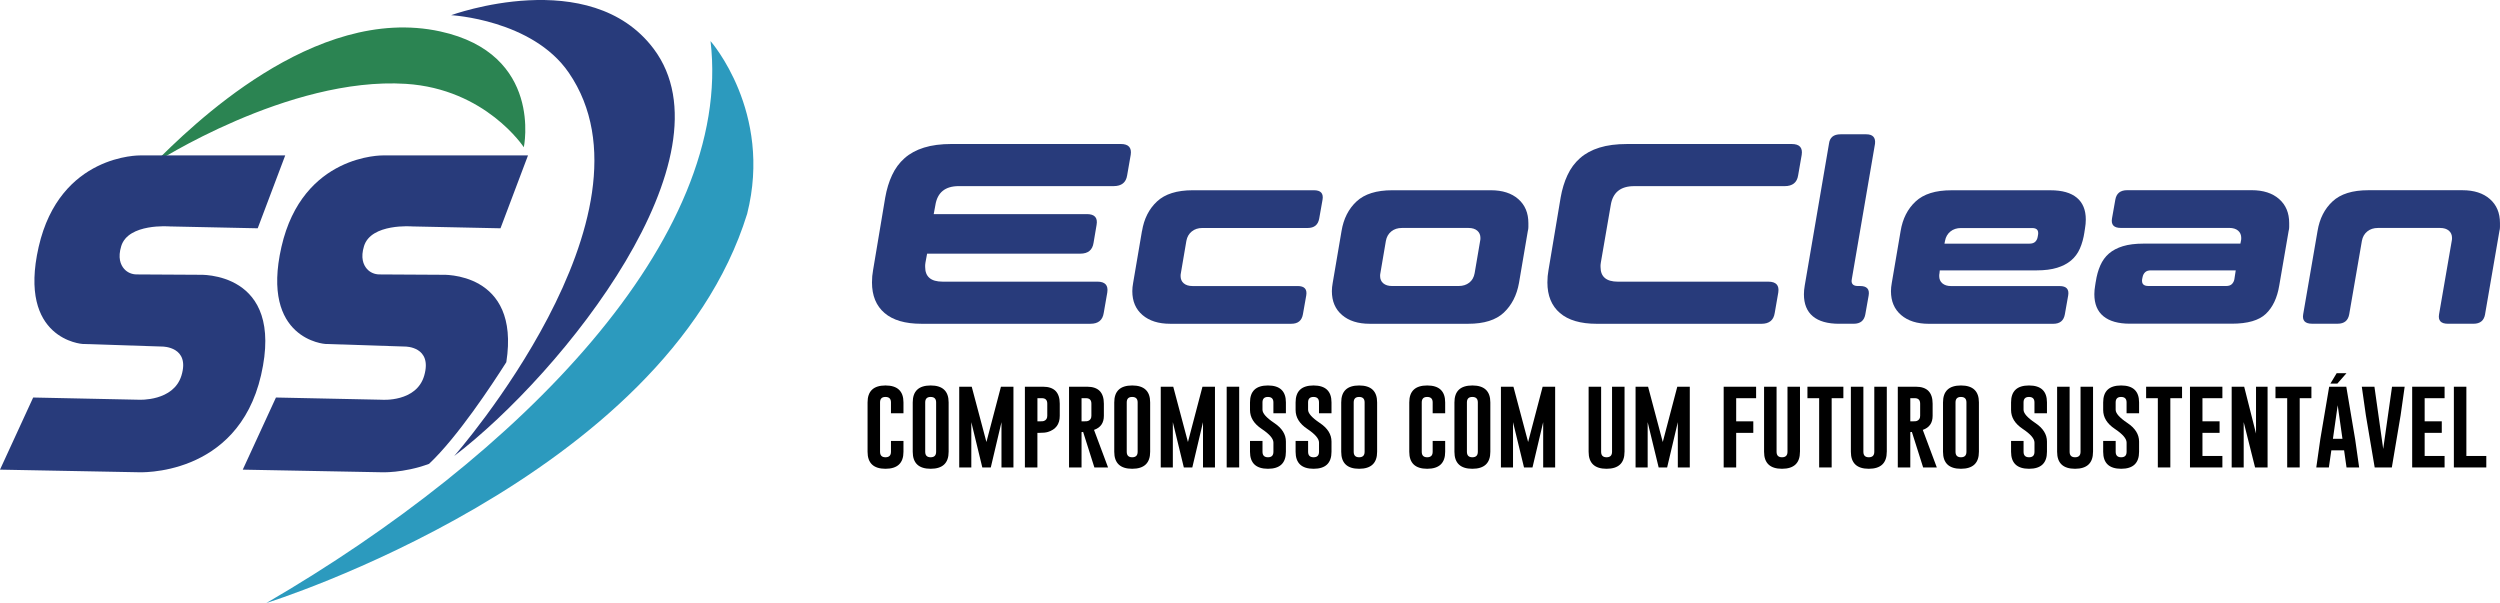
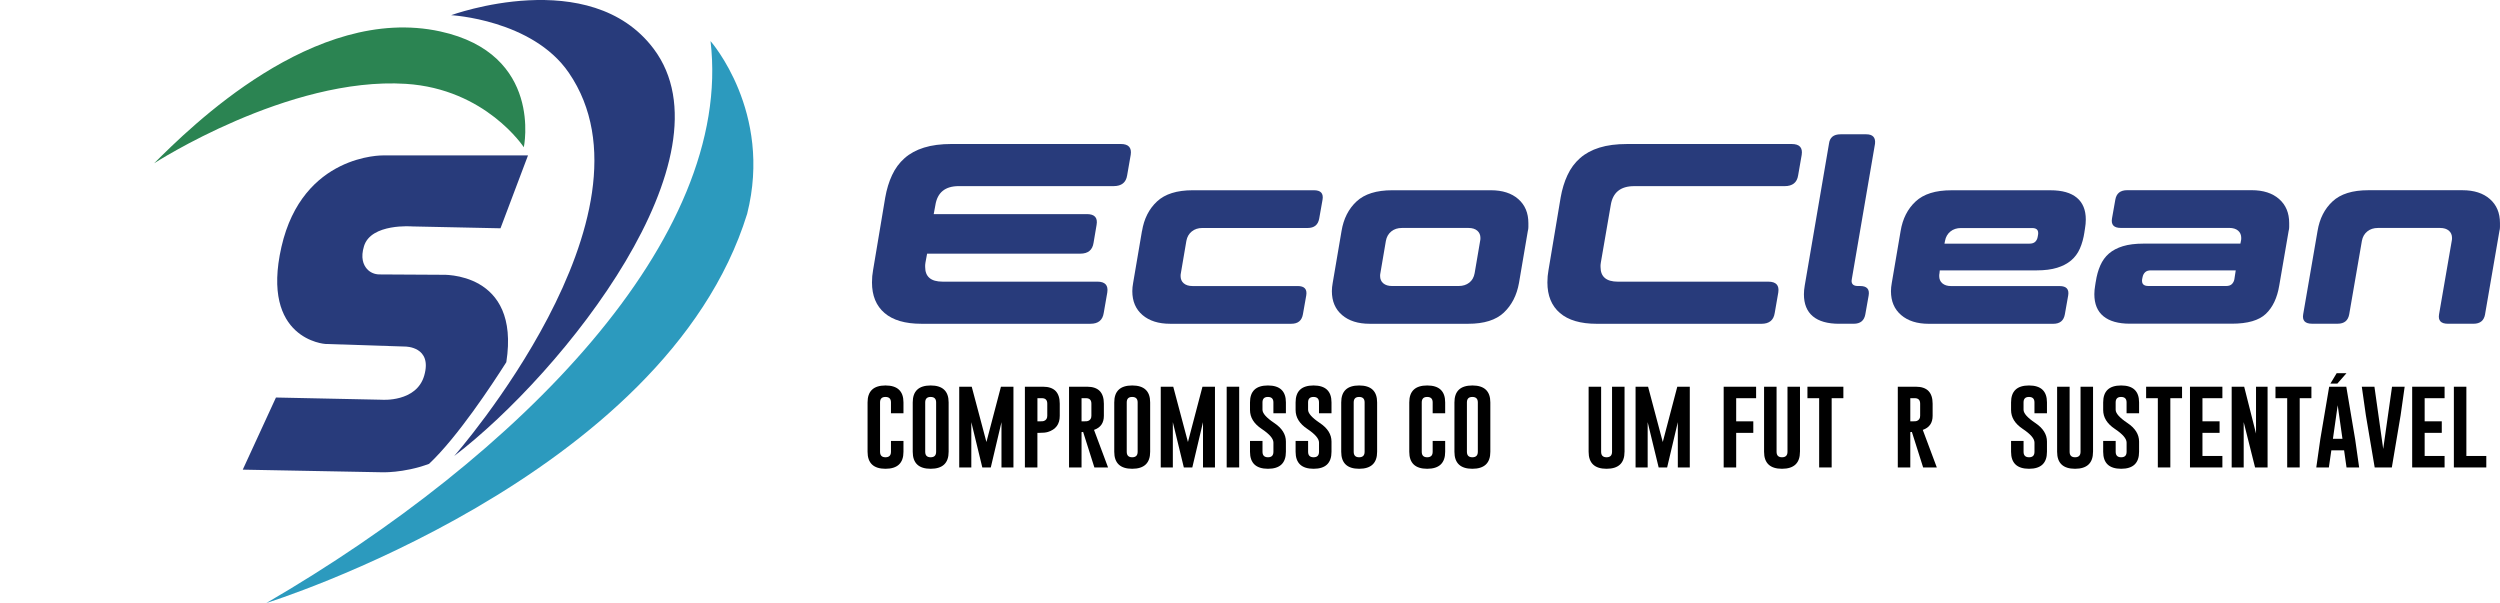
<svg xmlns="http://www.w3.org/2000/svg" id="Camada_2" data-name="Camada 2" viewBox="0 0 979.78 236.34">
  <defs>
    <style>
      .cls-1 {
        fill: #2c9abe;
      }

      .cls-2 {
        fill: #283b7b;
      }

      .cls-3 {
        fill: #2b8452;
      }
    </style>
  </defs>
  <g id="Camada_1-2" data-name="Camada 1">
    <g>
      <path class="cls-3" d="M205.29,57.71s7.71-36.58-32.79-45.4C123.08,1.55,74.45,50,60.4,64c0,0,52.59-34.04,98.64-31.14,31.33,1.97,46.25,24.85,46.25,24.85Z" />
      <path class="cls-1" d="M278.47,16.13c9.11,77.39-75.01,162.6-174.08,220.2,0,0,156.27-48.6,188.43-152.54,10.09-39.99-14.34-67.67-14.34-67.67Z" />
      <path class="cls-2" d="M176.79,5.96s54.47-19.96,79.38,13.16c31.78,42.25-35.09,126.67-78.17,159.6,0,0,83.14-94.61,44.89-150.26-14.29-20.8-46.11-22.51-46.11-22.51Z" />
-       <path class="cls-2" d="M111.78,60.91h-56.84s-31.48-.58-39.79,35.85c-8.31,36.43,17.2,38.04,17.2,38.04l31.33,1.02s10.91,0,7.43,11.37c-3.12,10.19-16.61,9.47-16.61,9.47l-41.5-.87L0,184.06l54.07,1.02s38.98,2.15,48.24-38.04c9.47-41.1-24.34-39.35-24.34-39.35l-24.43-.14c-1.86-.01-3.65-.76-4.88-2.16-1.44-1.64-2.53-4.41-1.15-8.93,2.77-9.04,18.95-7.72,18.95-7.72l34.54.73,10.78-28.56Z" />
      <path class="cls-2" d="M198.43,141.96c5.61-35.84-25.31-34.27-25.31-34.27l-24.43-.14c-1.86-.01-3.65-.76-4.88-2.16-1.44-1.64-2.53-4.41-1.15-8.93,2.77-9.04,18.95-7.72,18.95-7.72l34.54.73,10.78-28.56h-56.84s-31.48-.58-39.79,35.85c-8.31,36.43,17.2,38.04,17.2,38.04l31.33,1.02s10.72-.06,7.43,11.37c-3.03,10.54-16.61,9.47-16.61,9.47l-41.5-.87-13.01,28.27,54.07,1.02s8.75.48,18.94-3.29c11.07-10.39,24.57-30.85,30.27-39.83Z" />
    </g>
    <g>
      <path class="cls-2" d="M361.07,126.89c-6.34,0-11.14-1.41-14.42-4.23-3.28-2.82-4.91-6.81-4.91-11.98,0-1.68.14-3.29.43-4.83l4.75-28.38c.58-3.29,1.47-6.24,2.7-8.86,1.22-2.62,2.86-4.83,4.91-6.64,2.05-1.81,4.59-3.19,7.61-4.13,3.02-.94,6.62-1.41,10.8-1.41h66.31c3.02,0,4.32,1.41,3.89,4.23l-1.4,8.05c-.43,2.82-2.2,4.23-5.29,4.23h-60.69c-5.33,0-8.39,2.48-9.18,7.45l-.65,3.52h60.05c3.02,0,4.28,1.41,3.78,4.23l-1.19,7.04c-.43,2.82-2.16,4.23-5.18,4.23h-60.05l-.65,3.52c-.07.34-.11.64-.11.91v.8c0,3.82,2.27,5.74,6.8,5.74h60.69c3.02,0,4.32,1.41,3.89,4.23l-1.4,8.05c-.43,2.82-2.16,4.23-5.18,4.23h-66.31Z" />
      <path class="cls-2" d="M447.57,90.56c.79-4.83,2.75-8.7,5.89-11.62,3.13-2.92,7.79-4.38,13.99-4.38h47.52c2.66,0,3.78,1.24,3.35,3.72l-1.3,7.35c-.43,2.48-1.94,3.72-4.54,3.72h-41.25c-1.66,0-3.04.45-4.16,1.36-1.12.91-1.82,2.13-2.11,3.67l-2.16,12.68c-.07.27-.11.64-.11,1.11,0,1.21.41,2.16,1.24,2.87.83.7,1.96,1.06,3.4,1.06h41.25c2.66,0,3.78,1.24,3.35,3.72l-1.3,7.35c-.43,2.48-1.94,3.72-4.54,3.72h-47.52c-4.54,0-8.14-1.14-10.8-3.42-2.67-2.28-4-5.4-4-9.36,0-1.01.11-2.08.32-3.22l3.46-20.33Z" />
      <path class="cls-2" d="M525.76,90.56c.79-4.83,2.75-8.7,5.89-11.62,3.13-2.92,7.79-4.38,13.99-4.38h38.66c4.54,0,8.12,1.16,10.75,3.47,2.63,2.31,3.94,5.45,3.94,9.41v1.56c0,.5-.07,1.02-.22,1.56l-3.46,20.33c-.86,4.83-2.85,8.7-5.94,11.62-3.1,2.92-7.74,4.38-13.93,4.38h-38.66c-4.54,0-8.14-1.14-10.8-3.42-2.67-2.28-4-5.4-4-9.36,0-1.01.11-2.08.32-3.22l3.46-20.33ZM580.09,94.38c.07-.27.11-.64.11-1.11,0-1.21-.42-2.16-1.24-2.87-.83-.7-1.96-1.06-3.4-1.06h-26.14c-1.66,0-3.04.45-4.16,1.36-1.12.91-1.82,2.13-2.11,3.67l-2.16,12.68c-.07.27-.11.64-.11,1.11,0,1.21.41,2.16,1.24,2.87.83.7,1.96,1.06,3.4,1.06h26.14c1.66,0,3.04-.44,4.16-1.31,1.12-.87,1.82-2.11,2.11-3.72l2.16-12.68Z" />
      <path class="cls-2" d="M611.62,77.48c.58-3.29,1.47-6.24,2.7-8.86,1.22-2.62,2.86-4.83,4.91-6.64,2.05-1.81,4.59-3.19,7.61-4.13,3.02-.94,6.62-1.41,10.8-1.41h64.58c3.02,0,4.32,1.41,3.89,4.23l-1.4,8.05c-.43,2.82-2.2,4.23-5.29,4.23h-58.97c-5.33,0-8.39,2.48-9.18,7.45l-3.89,22.54c-.07.34-.11.64-.11.91v.8c0,3.82,2.27,5.74,6.8,5.74h58.97c3.02,0,4.32,1.41,3.89,4.23l-1.4,8.05c-.43,2.82-2.16,4.23-5.18,4.23h-64.58c-6.34,0-11.14-1.41-14.42-4.23-3.28-2.82-4.91-6.81-4.91-11.98,0-1.68.14-3.29.43-4.83l4.75-28.38Z" />
      <path class="cls-2" d="M720.8,126.89c-4.54,0-7.98-.97-10.31-2.92-2.34-1.95-3.51-4.83-3.51-8.65,0-1.07.11-2.21.32-3.42l9.5-55.55c.29-2.48,1.8-3.72,4.54-3.72h10.04c2.59,0,3.74,1.24,3.46,3.72l-9.07,52.93c-.07.27-.11.54-.11.8,0,1.34.83,2.01,2.48,2.01h.86c2.66,0,3.78,1.24,3.35,3.72l-1.3,7.35c-.43,2.48-1.94,3.72-4.54,3.72h-5.72Z" />
      <path class="cls-2" d="M816.92,90.96c-.36,2.42-.96,4.56-1.78,6.44-.83,1.88-1.98,3.44-3.46,4.68-1.48,1.24-3.31,2.2-5.51,2.87-2.2.67-4.84,1.01-7.94,1.01h-38.01l-.11,1.11c-.07.27-.11.64-.11,1.11,0,1.21.41,2.16,1.24,2.87.83.7,1.96,1.06,3.4,1.06h42.55c2.66,0,3.78,1.24,3.35,3.72l-1.3,7.35c-.43,2.48-1.94,3.72-4.54,3.72h-48.81c-4.54,0-8.14-1.14-10.8-3.42-2.67-2.28-4-5.4-4-9.36,0-1.01.11-2.08.32-3.22l3.46-20.33c.79-4.83,2.75-8.7,5.89-11.62,3.13-2.92,7.79-4.38,13.99-4.38h38.88c4.54,0,7.97.97,10.31,2.92,2.34,1.95,3.51,4.8,3.51,8.55,0,1.14-.11,2.31-.32,3.52l-.22,1.41ZM762.06,95.49h33.26c1.01,0,1.76-.23,2.27-.7.5-.47.83-1.07.97-1.81l.11-.6c.07-.33.11-.57.11-.7v-.4c0-1.27-.79-1.91-2.38-1.91h-27.86c-1.66,0-3.04.45-4.16,1.36-1.12.91-1.82,2.13-2.11,3.67l-.22,1.11Z" />
      <path class="cls-2" d="M821.35,110.48c.36-2.42.95-4.56,1.78-6.44.83-1.88,1.96-3.44,3.4-4.68,1.44-1.24,3.26-2.2,5.45-2.87,2.2-.67,4.88-1.01,8.05-1.01h38.01l.22-1.11c.07-.27.11-.64.11-1.11,0-1.21-.41-2.16-1.24-2.87-.83-.7-1.96-1.06-3.4-1.06h-42.55c-2.74,0-3.89-1.24-3.46-3.72l1.3-7.35c.43-2.48,1.98-3.72,4.64-3.72h48.81c4.54,0,8.12,1.16,10.75,3.47,2.63,2.31,3.94,5.45,3.94,9.41v1.56c0,.5-.07,1.02-.22,1.56l-3.67,21.33c-.79,4.83-2.54,8.54-5.24,11.12-2.7,2.58-7.15,3.87-13.34,3.87h-39.96c-4.54,0-7.99-.97-10.37-2.92-2.38-1.95-3.56-4.83-3.56-8.65,0-1.07.11-2.21.32-3.42l.22-1.41ZM872.43,112.09c1.01,0,1.76-.25,2.27-.75.5-.5.83-1.12.97-1.86l.54-3.52h-33.26c-1.01,0-1.76.25-2.27.75-.5.5-.83,1.12-.97,1.86l-.11.5c-.07.34-.11.55-.11.65v.35c0,1.34.83,2.01,2.48,2.01h30.46Z" />
      <path class="cls-2" d="M973.94,123.16c-.43,2.48-1.94,3.72-4.54,3.72h-10.04c-2.74,0-3.89-1.24-3.46-3.72l4.97-28.78c.07-.27.11-.64.11-1.11,0-1.21-.41-2.16-1.24-2.87-.83-.7-1.96-1.06-3.4-1.06h-24.41c-1.66,0-3.04.45-4.16,1.36-1.12.91-1.82,2.13-2.11,3.67l-4.97,28.78c-.43,2.48-1.94,3.72-4.54,3.72h-10.04c-2.74,0-3.89-1.24-3.46-3.72l5.62-32.6c.79-4.83,2.75-8.7,5.89-11.62,3.13-2.92,7.79-4.38,13.99-4.38h36.93c4.54,0,8.12,1.16,10.75,3.47,2.63,2.31,3.94,5.45,3.94,9.41v1.56c0,.5-.07,1.02-.22,1.56l-5.62,32.6Z" />
    </g>
    <g>
      <path d="M354.08,177.06c0,4.43-2.35,6.65-7.04,6.66-4.68,0-7.03-2.22-7.03-6.66v-19.35c0-4.43,2.34-6.64,7.03-6.64s7.04,2.22,7.04,6.64v4.26h-4.9v-4.26c0-1.42-.71-2.13-2.13-2.14h-.04c-1.41,0-2.11.72-2.11,2.14v19.35c0,1.43.71,2.15,2.13,2.15s2.15-.72,2.15-2.15v-4.26h4.9v4.26Z" />
      <path d="M371.78,177.06c0,4.43-2.35,6.65-7.04,6.66-4.68,0-7.03-2.22-7.03-6.66v-19.35c0-4.43,2.34-6.64,7.03-6.64s7.04,2.22,7.04,6.64v19.35ZM366.88,157.71c0-1.42-.71-2.13-2.13-2.14h-.04c-1.41,0-2.11.72-2.11,2.14v19.35c0,1.43.71,2.15,2.13,2.15s2.15-.72,2.15-2.15v-19.35Z" />
      <path d="M386.59,173.23l5.69-21.67h4.9v31.64h-4.69v-17.75l-4.19,17.75h-3.32l-4.31-17.75v17.75h-4.74v-31.64h4.9l5.76,21.67Z" />
      <path d="M401.68,151.56h7.13c4.35.01,6.52,2.23,6.52,6.66v4.76c0,3.27-1.56,5.37-4.69,6.32-.75.23-1.84.34-3.27.34h-.8v13.56h-4.9v-31.64ZM406.58,156.06v9.06h1.13c.68,0,1.15-.04,1.4-.13.89-.33,1.33-1,1.33-2.02v-4.76c0-1.44-.71-2.16-2.13-2.16h-1.73Z" />
      <path d="M418.97,151.56h7.13c4.35.01,6.52,2.23,6.52,6.66v4.76c0,2.78-1.29,4.62-3.86,5.5l5.5,14.72h-5.36l-4.41-13.92-.62.08v13.84h-4.9v-31.64ZM423.87,156.06v9.06h1.13c.68,0,1.15-.04,1.4-.13.89-.33,1.33-1,1.33-2.02v-4.76c0-1.44-.71-2.16-2.13-2.16h-1.73Z" />
      <path d="M450.76,177.06c0,4.43-2.35,6.65-7.04,6.66-4.68,0-7.03-2.22-7.03-6.66v-19.35c0-4.43,2.34-6.64,7.03-6.64s7.04,2.22,7.04,6.64v19.35ZM445.86,157.71c0-1.42-.71-2.13-2.13-2.14h-.04c-1.41,0-2.11.72-2.11,2.14v19.35c0,1.43.71,2.15,2.13,2.15s2.15-.72,2.15-2.15v-19.35Z" />
      <path d="M465.57,173.23l5.69-21.67h4.9v31.64h-4.69v-17.75l-4.19,17.75h-3.32l-4.31-17.75v17.75h-4.74v-31.64h4.9l5.76,21.67Z" />
      <path d="M480.75,151.56h4.9v31.64h-4.9v-31.64Z" />
      <path d="M489.89,157.71c0-4.43,2.34-6.64,7.03-6.64s7.04,2.22,7.04,6.64v4.26h-4.9v-4.26c0-1.42-.71-2.13-2.13-2.14h-.04c-1.41,0-2.11.72-2.11,2.14v2.87c0,1.41,1.53,3.13,4.59,5.18,3.06,2.03,4.59,4.47,4.59,7.3v4c0,4.44-2.34,6.66-7.03,6.66-4.7-.01-7.04-2.23-7.04-6.66v-4.26h4.9v4.26c0,1.43.72,2.15,2.15,2.15s2.13-.72,2.13-2.15v-3.61c0-1.53-1.53-3.31-4.59-5.35-3.06-2.03-4.59-4.5-4.59-7.42v-2.97Z" />
      <path d="M507.76,157.71c0-4.43,2.34-6.64,7.03-6.64s7.04,2.22,7.04,6.64v4.26h-4.9v-4.26c0-1.42-.71-2.13-2.13-2.14h-.04c-1.41,0-2.11.72-2.11,2.14v2.87c0,1.41,1.53,3.13,4.59,5.18,3.06,2.03,4.59,4.47,4.59,7.3v4c0,4.44-2.34,6.66-7.03,6.66-4.7-.01-7.04-2.23-7.04-6.66v-4.26h4.9v4.26c0,1.43.72,2.15,2.15,2.15s2.13-.72,2.13-2.15v-3.61c0-1.53-1.53-3.31-4.59-5.35-3.06-2.03-4.59-4.5-4.59-7.42v-2.97Z" />
      <path d="M539.71,177.06c0,4.43-2.35,6.65-7.04,6.66-4.68,0-7.03-2.22-7.03-6.66v-19.35c0-4.43,2.34-6.64,7.03-6.64s7.04,2.22,7.04,6.64v19.35ZM534.81,157.71c0-1.42-.71-2.13-2.13-2.14h-.04c-1.41,0-2.11.72-2.11,2.14v19.35c0,1.43.71,2.15,2.13,2.15s2.15-.72,2.15-2.15v-19.35Z" />
      <path d="M566.38,177.06c0,4.43-2.35,6.65-7.04,6.66-4.68,0-7.03-2.22-7.03-6.66v-19.35c0-4.43,2.34-6.64,7.03-6.64s7.04,2.22,7.04,6.64v4.26h-4.9v-4.26c0-1.42-.71-2.13-2.13-2.14h-.04c-1.41,0-2.11.72-2.11,2.14v19.35c0,1.43.71,2.15,2.13,2.15s2.15-.72,2.15-2.15v-4.26h4.9v4.26Z" />
      <path d="M584.08,177.06c0,4.43-2.35,6.65-7.04,6.66-4.68,0-7.03-2.22-7.03-6.66v-19.35c0-4.43,2.34-6.64,7.03-6.64s7.04,2.22,7.04,6.64v19.35ZM579.18,157.71c0-1.42-.71-2.13-2.13-2.14h-.04c-1.41,0-2.11.72-2.11,2.14v19.35c0,1.43.71,2.15,2.13,2.15s2.15-.72,2.15-2.15v-19.35Z" />
-       <path d="M598.89,173.23l5.69-21.67h4.9v31.64h-4.69v-17.75l-4.19,17.75h-3.32l-4.31-17.75v17.75h-4.74v-31.64h4.9l5.76,21.67Z" />
      <path d="M636.67,177.06c0,4.43-2.35,6.65-7.04,6.66-4.68,0-7.03-2.22-7.03-6.66v-25.49h4.9v25.49c0,1.43.71,2.15,2.13,2.15s2.15-.72,2.15-2.15v-25.49h4.9v25.49Z" />
      <path d="M651.66,173.23l5.69-21.67h4.9v31.64h-4.69v-17.75l-4.19,17.75h-3.32l-4.31-17.75v17.75h-4.74v-31.64h4.9l5.76,21.67Z" />
      <path d="M675.54,151.56h12.7v4.5h-7.81v9.06h6.71v4.52h-6.71v13.56h-4.9v-31.64Z" />
      <path d="M705.43,177.06c0,4.43-2.35,6.65-7.04,6.66-4.68,0-7.03-2.22-7.03-6.66v-25.49h4.9v25.49c0,1.43.71,2.15,2.13,2.15s2.15-.72,2.15-2.15v-25.49h4.9v25.49Z" />
      <path d="M722.44,151.56v4.5h-4.59v27.14h-4.9v-27.14h-4.59v-4.5h14.07Z" />
-       <path d="M739.45,177.06c0,4.43-2.35,6.65-7.04,6.66-4.68,0-7.03-2.22-7.03-6.66v-25.49h4.9v25.49c0,1.43.71,2.15,2.13,2.15s2.15-.72,2.15-2.15v-25.49h4.9v25.49Z" />
      <path d="M743.77,151.56h7.13c4.35.01,6.52,2.23,6.52,6.66v4.76c0,2.78-1.29,4.62-3.86,5.5l5.5,14.72h-5.36l-4.41-13.92-.62.08v13.84h-4.9v-31.64ZM748.67,156.06v9.06h1.13c.68,0,1.15-.04,1.4-.13.89-.33,1.33-1,1.33-2.02v-4.76c0-1.44-.71-2.16-2.13-2.16h-1.73Z" />
-       <path d="M775.56,177.06c0,4.43-2.35,6.65-7.04,6.66-4.68,0-7.03-2.22-7.03-6.66v-19.35c0-4.43,2.34-6.64,7.03-6.64s7.04,2.22,7.04,6.64v19.35ZM770.67,157.71c0-1.42-.71-2.13-2.13-2.14h-.04c-1.41,0-2.11.72-2.11,2.14v19.35c0,1.43.71,2.15,2.13,2.15s2.15-.72,2.15-2.15v-19.35Z" />
      <path d="M788.16,157.71c0-4.43,2.34-6.64,7.03-6.64s7.04,2.22,7.04,6.64v4.26h-4.9v-4.26c0-1.42-.71-2.13-2.13-2.14h-.04c-1.41,0-2.11.72-2.11,2.14v2.87c0,1.41,1.53,3.13,4.59,5.18,3.06,2.03,4.59,4.47,4.59,7.3v4c0,4.44-2.34,6.66-7.03,6.66-4.7-.01-7.04-2.23-7.04-6.66v-4.26h4.9v4.26c0,1.43.72,2.15,2.15,2.15s2.13-.72,2.13-2.15v-3.61c0-1.53-1.53-3.31-4.59-5.35-3.06-2.03-4.59-4.5-4.59-7.42v-2.97Z" />
      <path d="M820.28,177.06c0,4.43-2.35,6.65-7.04,6.66-4.68,0-7.03-2.22-7.03-6.66v-25.49h4.9v25.49c0,1.43.71,2.15,2.13,2.15s2.15-.72,2.15-2.15v-25.49h4.9v25.49Z" />
      <path d="M824.26,157.71c0-4.43,2.34-6.64,7.03-6.64s7.04,2.22,7.04,6.64v4.26h-4.9v-4.26c0-1.42-.71-2.13-2.13-2.14h-.04c-1.41,0-2.11.72-2.11,2.14v2.87c0,1.41,1.53,3.13,4.59,5.18,3.06,2.03,4.59,4.47,4.59,7.3v4c0,4.44-2.34,6.66-7.03,6.66-4.7-.01-7.04-2.23-7.04-6.66v-4.26h4.9v4.26c0,1.43.72,2.15,2.15,2.15s2.13-.72,2.13-2.15v-3.61c0-1.53-1.53-3.31-4.59-5.35-3.06-2.03-4.59-4.5-4.59-7.42v-2.97Z" />
      <path d="M855.17,151.56v4.5h-4.59v27.14h-4.9v-27.14h-4.59v-4.5h14.07Z" />
      <path d="M858.28,151.56h12.7v4.5h-7.81v9.06h6.71v4.52h-6.71v9.06h7.81v4.5h-12.7v-31.64Z" />
      <path d="M874.62,151.56h4.9l4.64,18.35v-18.35h4.53v31.64h-4.9l-4.46-17.77v17.77h-4.71v-31.64Z" />
      <path d="M905.87,151.56v4.5h-4.59v27.14h-4.9v-27.14h-4.59v-4.5h14.07Z" />
      <path d="M922.99,171.98l1.59,11.22h-4.95l-.95-6.71h-5l-.97,6.71h-4.93l1.59-11.18,3.46-20.46h6.71l3.44,20.41ZM916.03,150.34h-2.72l2.46-4.08h3.84l-3.58,4.08ZM918.04,171.98l-1.87-13.16-1.87,13.16h3.74Z" />
      <path d="M937.38,183.2h-6.71l-3.46-20.45-1.59-11.19h4.95l3.44,24.38,3.46-24.38h4.95l-1.59,11.22-3.44,20.41Z" />
      <path d="M945.36,151.56h12.7v4.5h-7.81v9.06h6.71v4.52h-6.71v9.06h7.81v4.5h-12.7v-31.64Z" />
      <path d="M961.7,183.2v-31.64h4.9v27.14h7.81v4.5h-12.7Z" />
    </g>
  </g>
</svg>